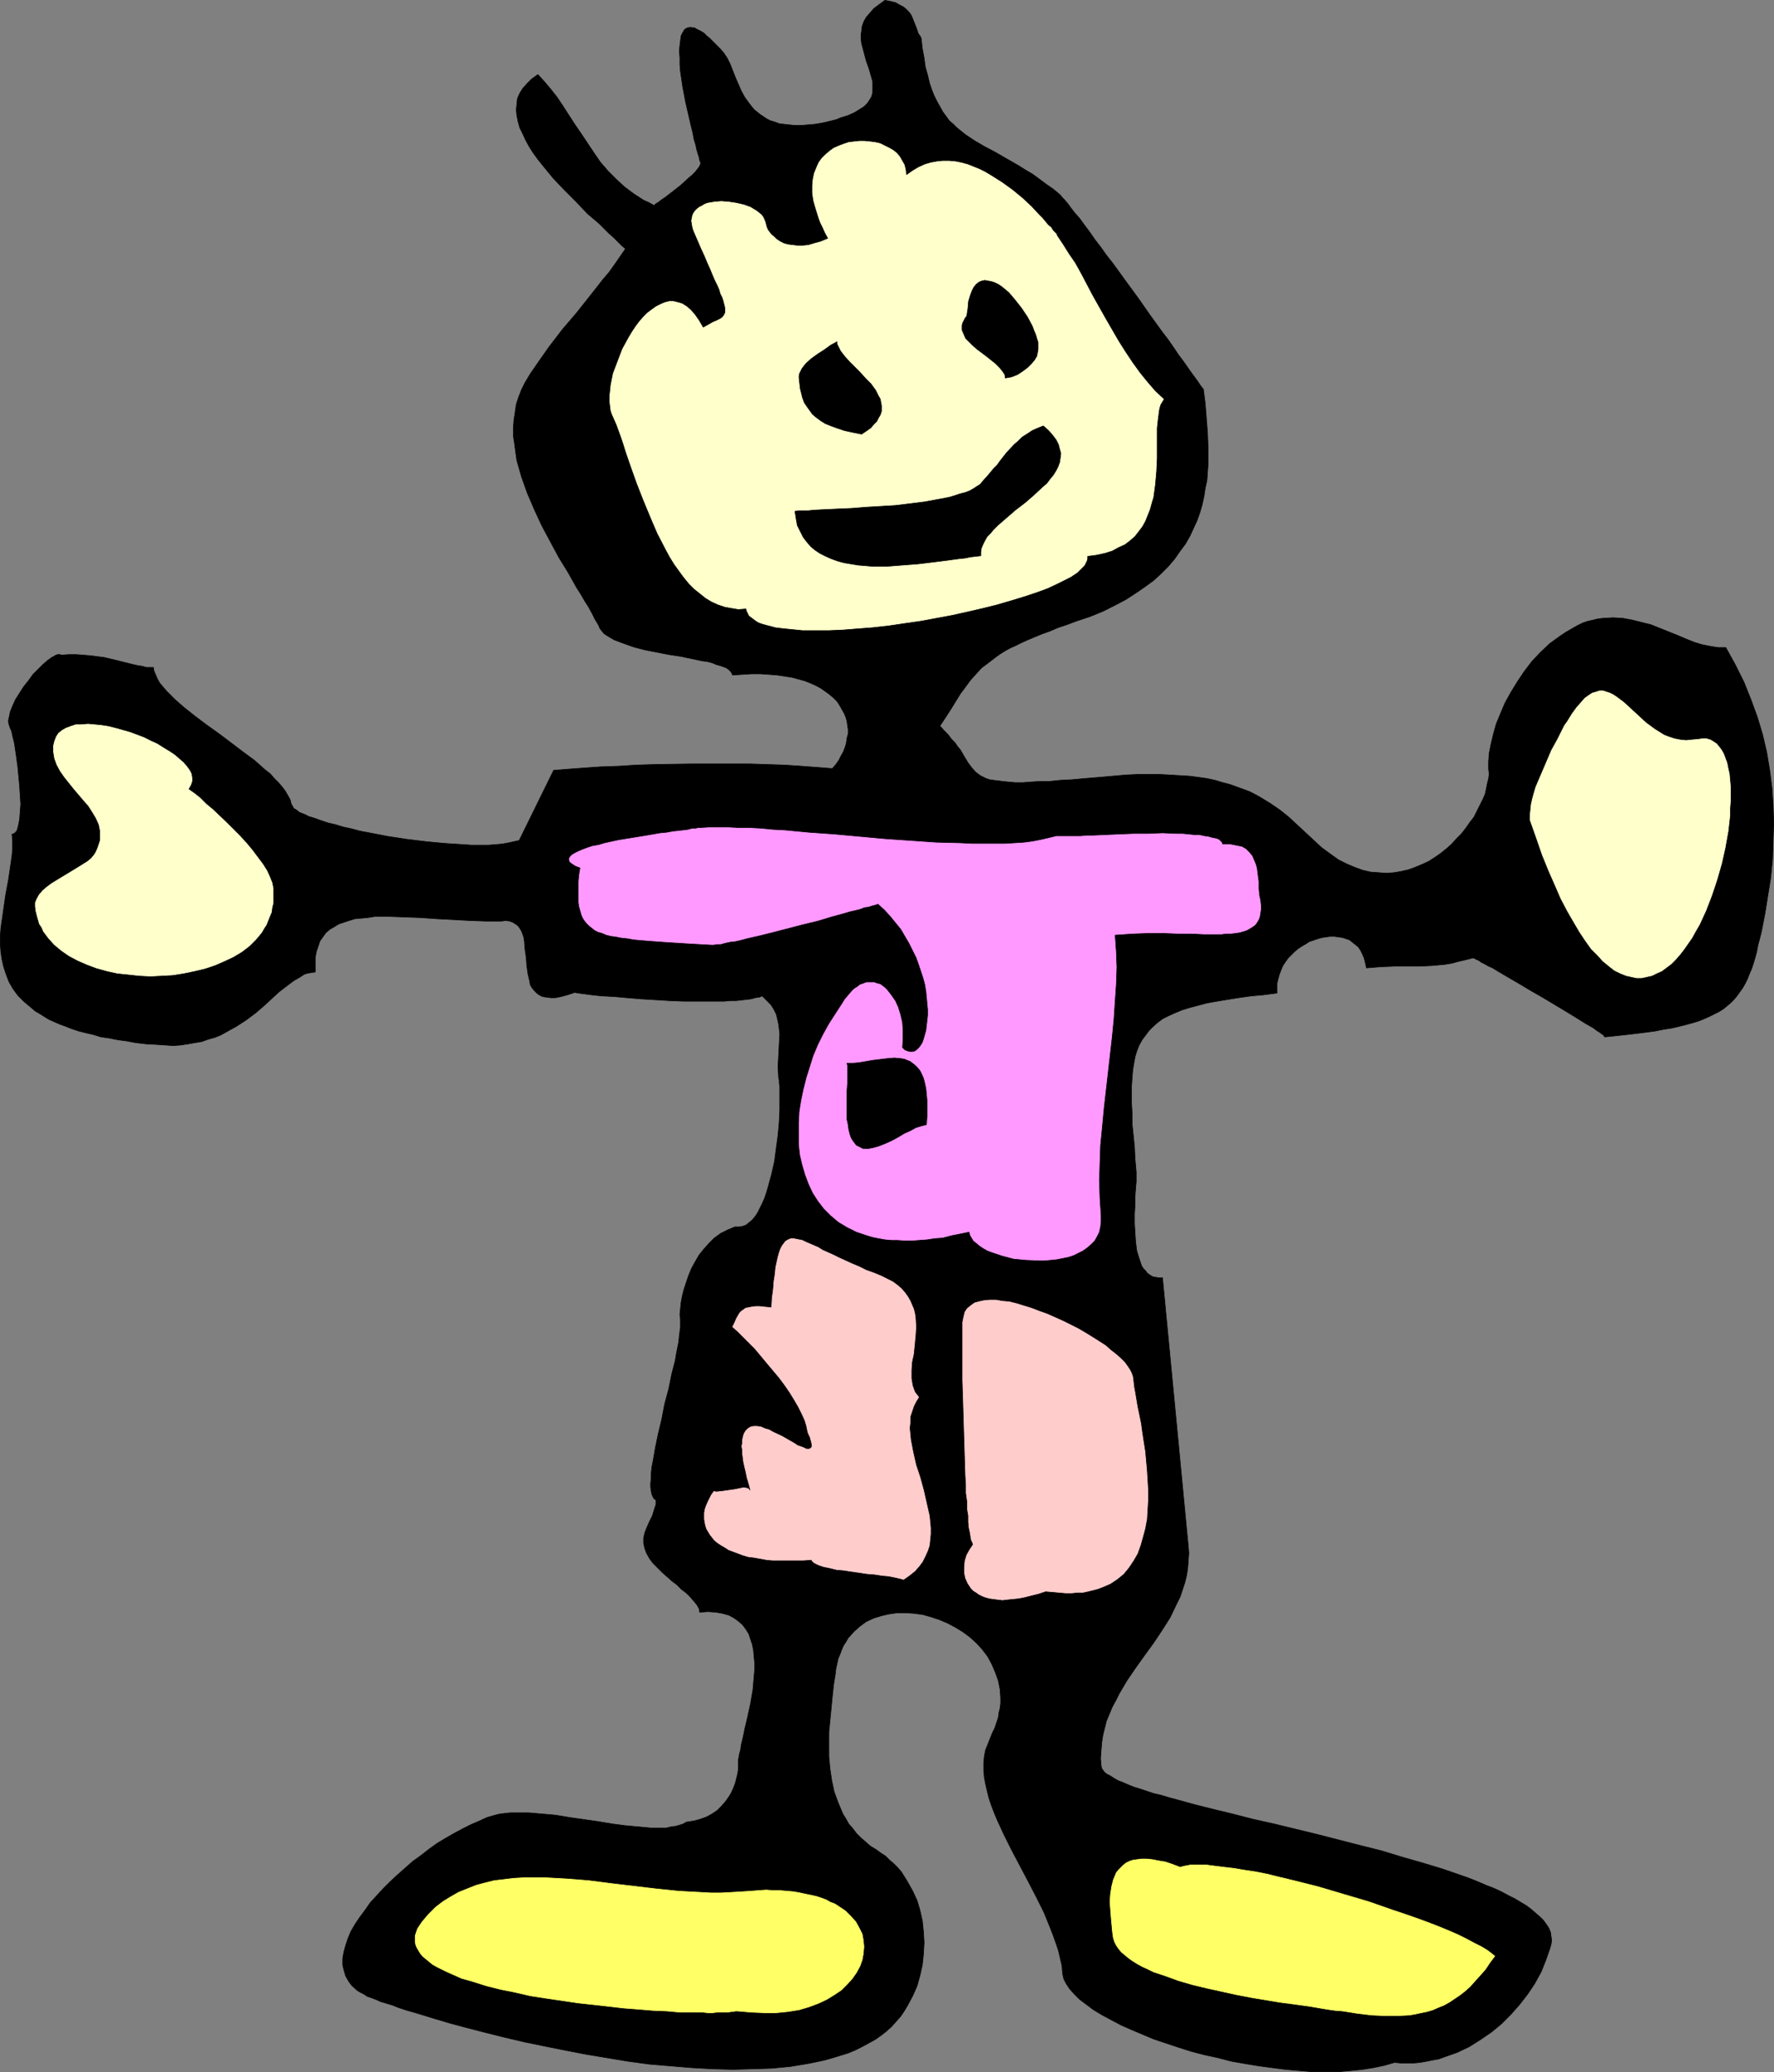
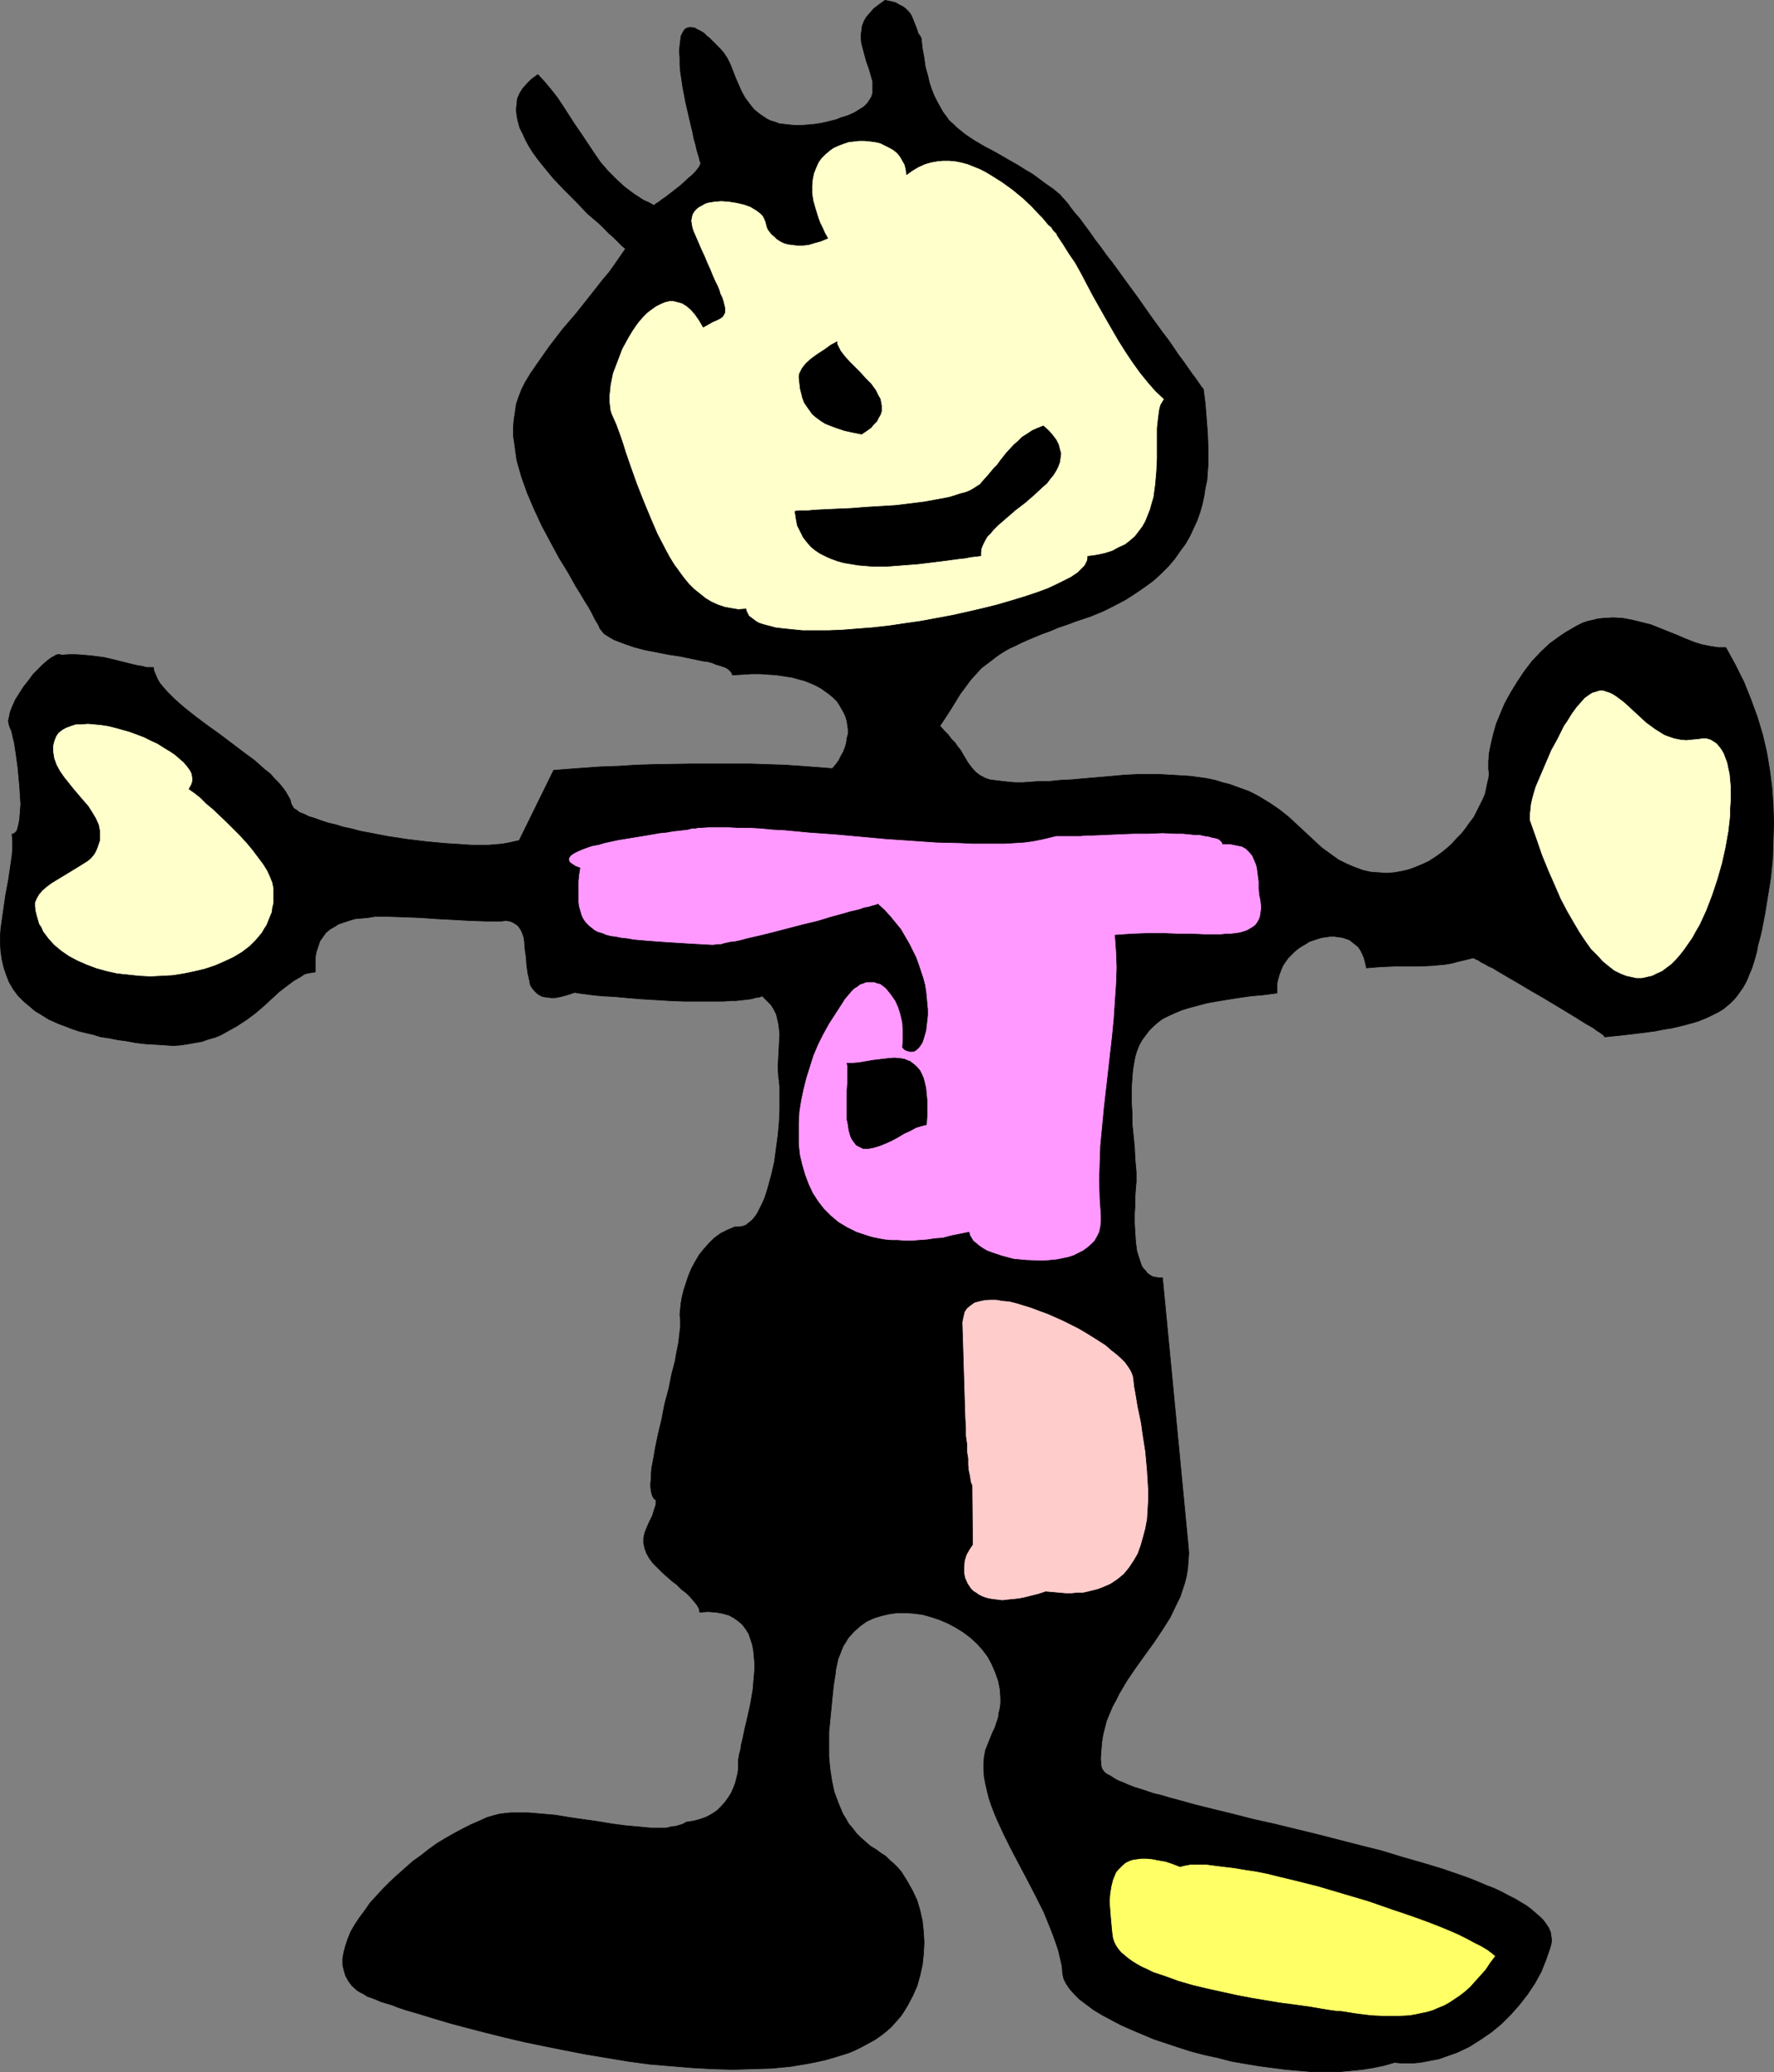
<svg xmlns="http://www.w3.org/2000/svg" xmlns:ns1="http://sodipodi.sourceforge.net/DTD/sodipodi-0.dtd" xmlns:ns2="http://www.inkscape.org/namespaces/inkscape" version="1.0" width="129.809mm" height="151.521mm" id="svg13" ns1:docname="Happy.wmf">
  <rect width="100%" height="100%" fill="#808080" stroke="none" />
  <ns1:namedview id="namedview13" pagecolor="#ffffff" bordercolor="#000000" borderopacity="0.25" ns2:showpageshadow="2" ns2:pageopacity="0.0" ns2:pagecheckerboard="0" ns2:deskcolor="#d1d1d1" ns2:document-units="mm" />
  <defs id="defs1">
    <pattern id="WMFhbasepattern" patternUnits="userSpaceOnUse" width="6" height="6" x="0" y="0" />
  </defs>
  <path style="fill:#000000;fill-opacity:1;fill-rule:evenodd;stroke:#000000;stroke-width:0.162px;stroke-linecap:round;stroke-linejoin:round;stroke-miterlimit:4;stroke-dasharray:none;stroke-opacity:1" d="m 204.181,487.114 v -0.646 l 0.162,-0.808 0.162,-0.97 0.323,-1.131 0.162,-1.293 0.323,-1.293 0.323,-1.454 0.323,-1.616 0.808,-3.393 0.808,-3.717 0.646,-3.717 0.323,-3.717 0.162,-1.939 v -1.777 l -0.162,-1.777 -0.162,-1.778 -0.323,-1.616 -0.485,-1.454 -0.485,-1.454 -0.808,-1.293 -0.97,-1.293 -1.131,-0.97 -1.131,-0.808 -1.454,-0.808 -1.778,-0.485 -1.778,-0.323 -2.262,-0.162 -2.262,0.162 -0.162,-0.97 -0.646,-1.131 -0.808,-0.97 -0.97,-1.131 -1.131,-1.131 -1.293,-0.97 -1.293,-1.293 -1.293,-0.97 -2.747,-2.424 -1.293,-1.293 -1.293,-1.293 -0.97,-1.293 -0.808,-1.454 -0.485,-1.293 -0.323,-1.454 v -0.808 -0.646 l 0.323,-1.454 0.646,-1.616 0.646,-1.454 0.808,-1.616 0.485,-1.616 0.485,-1.454 v -0.646 -0.646 l -0.485,-0.323 -0.323,-0.485 -0.323,-0.808 -0.162,-0.808 -0.162,-1.131 v -1.131 l 0.162,-1.293 v -1.454 l 0.162,-1.616 0.323,-1.616 0.323,-1.778 0.323,-1.939 0.808,-3.878 0.97,-4.04 0.808,-4.201 1.131,-4.201 0.808,-4.04 0.97,-3.717 0.323,-1.939 0.323,-1.616 0.323,-1.616 0.162,-1.616 0.162,-1.293 0.162,-1.293 v -1.131 -0.97 l -0.162,-1.293 0.162,-1.616 0.162,-1.616 0.323,-1.777 0.485,-1.939 0.646,-1.939 0.646,-1.939 0.808,-1.939 0.97,-1.778 1.131,-1.939 1.293,-1.616 1.454,-1.616 1.454,-1.454 1.778,-1.293 1.939,-0.97 1.939,-0.808 h 1.131 l 0.97,-0.162 0.97,-0.323 0.808,-0.646 0.97,-0.808 0.808,-0.97 0.646,-0.97 0.646,-1.293 0.646,-1.293 0.646,-1.454 0.485,-1.454 0.485,-1.616 0.97,-3.555 0.808,-3.555 0.485,-3.717 0.485,-3.555 0.323,-3.555 0.162,-3.393 v -1.454 -1.454 -1.293 -1.293 -1.131 l -0.162,-0.808 v -0.808 l -0.162,-0.646 -0.162,-3.07 0.162,-3.07 0.162,-3.07 0.162,-2.909 -0.162,-1.454 -0.162,-1.293 -0.323,-1.454 -0.323,-1.293 -0.646,-1.293 -0.808,-1.293 -1.131,-1.131 -1.293,-1.293 -0.808,0.323 -1.131,0.162 -1.131,0.323 -1.293,0.162 -1.454,0.162 -1.454,0.162 h -1.616 l -1.616,0.162 h -3.555 -3.717 -3.878 l -4.04,-0.162 -7.918,-0.485 -3.878,-0.323 -3.555,-0.323 -3.232,-0.162 -1.616,-0.162 -1.454,-0.162 -1.131,-0.162 -1.293,-0.162 -1.131,-0.162 -0.97,-0.162 -1.939,0.646 -1.778,0.485 -1.616,0.323 h -1.293 l -1.293,-0.162 -0.97,-0.162 -0.97,-0.485 -0.646,-0.485 -0.646,-0.646 -0.646,-0.808 -0.485,-0.808 -0.162,-0.97 -0.485,-2.101 -0.323,-2.262 -0.162,-2.262 -0.323,-2.262 -0.162,-2.101 -0.162,-1.131 -0.323,-0.97 -0.323,-0.808 -0.485,-0.808 -0.485,-0.646 -0.646,-0.485 -0.808,-0.485 -0.808,-0.323 -1.131,-0.162 -1.131,0.162 h -4.363 l -4.525,-0.162 -9.05,-0.485 -4.525,-0.323 -4.363,-0.162 -4.363,-0.162 h -3.878 l -1.939,0.323 -1.778,0.162 -1.778,0.162 -1.616,0.485 -1.454,0.485 -1.454,0.485 -1.293,0.808 -1.131,0.646 -1.131,0.97 -0.808,1.131 -0.808,1.131 -0.485,1.454 -0.485,1.454 -0.323,1.616 v 1.939 2.101 l -0.97,0.162 -1.131,0.162 -0.97,0.323 -0.97,0.646 -1.939,1.131 -1.939,1.454 -2.101,1.616 -2.101,1.939 -2.101,1.939 -2.262,1.939 -2.586,1.939 -2.747,1.777 -2.909,1.616 -1.454,0.808 -1.616,0.646 -1.778,0.485 -1.778,0.646 -1.939,0.323 -1.778,0.323 -2.101,0.323 -2.101,0.162 -2.262,-0.162 -2.424,-0.162 -2.909,-0.162 -2.747,-0.323 -2.586,-0.485 -2.424,-0.323 -2.424,-0.485 -2.262,-0.323 -2.101,-0.646 -2.101,-0.485 -1.939,-0.485 -1.939,-0.646 -1.616,-0.646 -1.778,-0.646 -1.454,-0.646 -1.454,-0.646 -1.293,-0.808 -1.293,-0.808 -1.131,-0.646 -1.131,-0.97 -1.939,-1.616 -1.778,-1.778 L 3.636,273.33 2.505,271.391 1.697,269.29 1.05,267.351 0.566,265.251 0.242,263.15 0.081,260.888 v -2.262 l 0.162,-2.101 0.646,-4.525 0.646,-4.525 0.808,-4.363 0.646,-4.363 0.323,-2.262 0.162,-1.939 v -2.101 l -0.162,-1.939 h 0.323 l 0.485,-0.323 0.323,-0.323 0.323,-0.485 0.162,-0.646 0.162,-0.646 0.162,-0.808 0.162,-0.808 0.162,-2.101 0.162,-2.101 L 5.575,219.844 5.414,217.258 4.929,212.087 4.606,209.664 4.282,207.401 3.959,205.301 3.474,203.362 3.313,202.554 3.151,201.907 2.828,201.261 2.666,200.776 2.505,200.291 2.343,199.645 v -0.646 l 0.162,-0.646 0.323,-1.616 0.646,-1.616 0.808,-1.778 1.131,-1.777 1.131,-1.778 1.293,-1.616 1.293,-1.778 1.454,-1.454 1.293,-1.293 1.293,-1.131 1.131,-0.808 0.646,-0.323 0.485,-0.323 0.485,-0.162 h 0.323 0.485 l 0.162,0.162 2.101,-0.162 h 2.101 l 2.101,0.162 1.939,0.162 3.717,0.485 3.394,0.808 3.232,0.808 1.293,0.323 1.454,0.323 1.131,0.162 1.131,0.323 h 1.131 0.808 l 0.162,0.97 0.485,1.131 0.485,1.131 0.646,1.131 0.97,1.131 0.97,1.131 1.131,1.131 1.131,1.131 2.586,2.262 3.07,2.424 3.232,2.424 3.394,2.424 6.626,5.009 3.07,2.262 2.909,2.585 1.454,1.131 1.131,1.293 1.131,1.131 0.97,1.131 0.97,1.293 0.646,1.131 0.646,1.131 0.323,1.293 0.323,0.485 0.323,0.646 0.808,0.485 0.808,0.646 1.293,0.485 1.293,0.646 1.616,0.485 1.778,0.646 1.939,0.646 2.101,0.485 2.101,0.646 2.262,0.485 2.424,0.646 2.586,0.485 5.01,0.97 5.333,0.808 5.333,0.646 5.171,0.485 2.586,0.162 2.424,0.162 2.424,0.162 h 2.262 2.262 l 2.101,-0.162 1.778,-0.162 1.778,-0.323 1.454,-0.323 1.454,-0.323 9.534,-19.391 4.04,-0.323 4.363,-0.323 4.525,-0.323 4.848,-0.162 5.01,-0.323 5.171,-0.162 10.504,-0.162 h 10.504 5.171 l 5.01,0.162 4.848,0.162 4.686,0.323 4.363,0.323 4.04,0.323 0.97,-1.131 0.808,-1.131 0.646,-1.293 0.646,-1.131 0.485,-1.293 0.323,-1.131 0.162,-1.293 0.323,-1.131 v -1.293 l -0.162,-1.131 -0.162,-1.131 -0.323,-1.131 -0.485,-1.131 -0.646,-1.131 -0.646,-1.131 -0.646,-0.97 -0.97,-0.97 -1.131,-0.97 -1.131,-0.808 -1.131,-0.808 -1.454,-0.808 -1.454,-0.646 -1.616,-0.646 -1.778,-0.485 -1.778,-0.485 -2.101,-0.323 -2.101,-0.323 -2.262,-0.162 -2.262,-0.162 h -2.424 l -2.586,0.162 -2.747,0.162 -0.162,-0.485 -0.323,-0.485 -0.485,-0.485 -0.646,-0.485 -0.808,-0.323 -0.97,-0.323 -1.131,-0.323 -1.131,-0.485 -1.293,-0.323 -1.293,-0.162 -3.07,-0.646 -3.07,-0.646 -3.232,-0.485 -6.626,-1.293 -3.07,-0.808 -2.747,-0.97 -1.293,-0.485 -1.293,-0.485 -1.131,-0.646 -0.808,-0.485 -0.97,-0.646 -0.646,-0.808 -0.485,-0.646 -0.323,-0.808 -0.97,-1.616 -0.808,-1.616 -0.97,-1.778 -1.131,-1.777 -1.131,-1.939 -1.131,-1.777 -2.262,-4.04 -2.586,-4.201 -2.262,-4.201 -2.424,-4.525 -2.101,-4.525 -1.939,-4.525 -1.616,-4.525 -0.646,-2.262 -0.646,-2.262 -0.323,-2.262 -0.323,-2.424 -0.323,-2.101 v -2.262 l 0.162,-2.101 0.323,-2.101 0.323,-2.262 0.646,-1.939 0.808,-2.101 0.97,-1.939 1.454,-2.424 1.778,-2.585 3.394,-4.848 3.717,-4.848 3.878,-4.525 3.717,-4.686 1.778,-2.262 1.778,-2.262 1.778,-2.101 1.616,-2.262 1.454,-2.101 1.454,-2.101 -0.97,-0.808 -1.131,-1.131 -1.131,-1.131 -1.293,-1.131 -1.293,-1.293 -1.454,-1.454 -3.232,-2.747 -3.07,-3.232 -3.232,-3.232 -3.232,-3.393 -2.909,-3.555 -1.293,-1.616 -1.293,-1.777 -1.131,-1.777 -0.97,-1.777 -0.808,-1.777 -0.808,-1.616 -0.485,-1.777 -0.323,-1.616 -0.162,-1.616 0.162,-1.454 0.162,-1.616 0.646,-1.454 0.808,-1.293 1.131,-1.293 1.293,-1.293 1.778,-1.293 1.778,1.939 1.778,2.101 1.778,2.262 1.616,2.424 3.232,5.009 1.778,2.585 3.555,5.332 1.778,2.585 2.101,2.424 2.262,2.262 2.262,2.101 2.586,1.939 2.747,1.777 1.454,0.646 1.454,0.808 0.485,-0.485 0.808,-0.485 0.808,-0.646 0.97,-0.646 2.101,-1.616 2.262,-1.777 2.101,-1.939 0.97,-0.808 0.808,-0.808 0.646,-0.808 0.485,-0.646 0.323,-0.646 0.162,-0.485 -0.162,-0.162 -0.162,-0.485 -0.162,-0.808 -0.323,-0.97 -0.323,-1.131 -0.323,-1.454 -0.485,-1.616 -0.323,-1.777 -0.485,-1.939 -0.485,-2.101 -0.97,-4.201 -0.808,-4.201 -0.646,-4.363 -0.162,-1.939 V 15.917 l -0.162,-1.777 0.162,-1.616 0.162,-1.293 0.162,-1.293 0.485,-0.97 0.485,-0.808 0.808,-0.485 h 0.323 l 0.485,-0.162 0.485,0.162 h 0.646 l 0.485,0.323 0.646,0.323 0.646,0.323 0.808,0.485 0.808,0.808 0.808,0.646 0.808,0.808 0.97,0.97 1.131,1.131 0.97,1.131 0.97,1.454 0.808,1.616 1.454,3.717 1.616,3.717 0.97,1.777 1.293,1.777 1.293,1.616 1.616,1.293 0.97,0.646 0.97,0.646 0.97,0.485 1.131,0.323 1.293,0.485 1.293,0.162 1.454,0.162 1.616,0.162 h 1.778 l 1.778,-0.162 1.939,-0.162 1.939,-0.323 1.454,-0.323 1.293,-0.323 1.293,-0.323 1.131,-0.485 2.101,-0.646 1.778,-0.808 1.293,-0.808 1.293,-0.808 0.97,-0.97 0.646,-0.97 0.485,-0.808 0.323,-1.131 V 24.643 23.511 22.542 l -0.323,-1.131 -0.646,-2.262 -0.808,-2.262 -0.646,-2.424 -0.646,-2.424 -0.162,-1.293 V 9.615 l 0.162,-1.131 0.162,-1.293 0.485,-1.293 0.646,-1.131 0.97,-1.131 1.131,-1.293 1.293,-0.97 1.778,-1.293 1.616,0.323 1.293,0.323 1.131,0.646 0.97,0.485 0.808,0.646 0.646,0.646 0.646,0.808 0.323,0.646 0.646,1.616 0.646,1.616 0.485,1.454 0.485,0.646 0.323,0.646 0.323,2.909 0.485,2.585 0.323,2.424 0.646,2.262 0.485,2.101 0.646,1.939 0.646,1.616 0.808,1.616 0.808,1.454 0.808,1.454 0.97,1.293 0.808,1.131 1.131,0.97 0.97,0.97 2.424,1.939 2.424,1.616 2.747,1.616 3.07,1.616 3.07,1.777 3.394,1.939 1.778,1.131 1.939,1.131 1.778,1.293 1.939,1.454 2.101,1.454 1.939,1.616 0.485,0.646 0.646,0.646 0.97,1.131 0.808,1.131 1.131,1.454 1.293,1.454 1.293,1.777 1.454,1.939 1.454,2.101 1.616,2.101 1.616,2.262 1.778,2.262 3.394,4.686 3.555,4.848 3.394,4.848 3.394,4.686 1.616,2.101 1.454,2.101 1.293,1.939 1.454,1.939 1.131,1.616 1.131,1.616 0.97,1.293 0.808,1.131 0.646,0.97 0.485,0.646 0.323,0.323 v 0.162 0 l 0.485,3.717 0.323,4.04 0.323,4.201 0.162,4.201 v 4.363 l -0.323,4.525 -0.485,2.262 -0.323,2.101 -0.485,2.262 -0.646,2.262 -0.808,2.262 -0.97,2.101 -0.97,2.101 -1.293,2.262 -1.454,1.939 -1.454,2.101 -1.778,2.101 -1.939,1.939 -2.101,1.939 -2.424,1.777 -2.586,1.777 -2.747,1.778 -3.07,1.616 -3.232,1.616 -3.555,1.454 -3.878,1.293 -2.586,0.97 -2.424,0.808 -2.262,0.97 -2.262,0.808 -1.939,0.808 -1.939,0.808 -1.778,0.808 -1.616,0.808 -1.454,0.646 -1.454,0.808 -1.293,0.808 -1.131,0.808 -2.101,1.616 -1.939,1.454 -1.616,1.777 -1.454,1.616 -1.293,1.777 -1.454,1.939 -1.293,2.101 -1.293,2.101 -1.454,2.262 -1.616,2.424 1.131,1.293 1.131,1.131 0.97,1.293 0.97,0.97 0.646,0.97 0.808,0.97 1.131,1.939 0.97,1.616 0.97,1.293 1.131,1.293 0.646,0.485 0.646,0.485 0.646,0.323 0.97,0.485 0.97,0.323 1.131,0.162 1.293,0.162 1.293,0.162 1.616,0.162 1.778,0.162 h 2.101 l 2.101,-0.162 2.424,-0.162 h 2.747 l 3.07,-0.323 3.232,-0.162 3.555,-0.323 3.878,-0.323 3.717,-0.323 3.555,-0.323 3.394,-0.162 h 3.232 3.07 l 2.909,0.162 2.747,0.162 2.586,0.162 2.424,0.323 2.262,0.323 2.262,0.485 2.101,0.646 1.939,0.485 1.778,0.646 1.778,0.646 1.778,0.646 1.616,0.808 1.454,0.808 2.909,1.777 2.586,1.778 2.424,1.939 4.525,4.201 4.525,4.201 2.424,1.777 2.262,1.616 2.262,1.131 2.262,0.97 2.262,0.808 2.101,0.485 2.262,0.162 2.101,0.162 2.101,-0.162 1.939,-0.323 2.101,-0.485 1.778,-0.646 1.939,-0.808 1.778,-0.808 1.778,-1.131 1.616,-1.131 1.616,-1.293 1.454,-1.293 1.293,-1.454 1.454,-1.454 1.131,-1.454 1.131,-1.616 1.131,-1.454 0.808,-1.616 0.808,-1.616 0.808,-1.616 0.646,-1.454 0.323,-1.454 0.323,-1.616 0.323,-1.293 0.162,-1.293 -0.162,-1.293 v -0.97 -1.131 l 0.162,-2.262 0.485,-2.424 0.646,-2.747 0.808,-2.909 1.131,-2.747 1.293,-3.07 1.616,-2.909 1.778,-2.909 1.939,-2.909 2.101,-2.747 2.424,-2.585 2.586,-2.424 2.909,-2.101 1.454,-0.97 3.07,-1.777 1.616,-0.808 1.454,-0.485 1.454,-0.323 1.293,-0.323 1.454,-0.162 2.747,-0.162 2.747,0.162 2.586,0.485 2.586,0.646 2.586,0.646 2.424,0.97 4.848,1.939 2.262,0.97 2.424,0.97 2.101,0.646 2.424,0.485 2.101,0.323 h 2.101 l 2.586,4.686 2.424,4.848 1.939,4.848 1.778,4.848 1.454,4.848 1.131,4.848 0.808,4.848 0.646,5.009 0.323,4.848 0.162,4.848 -0.162,5.009 -0.162,5.009 -0.485,5.009 -0.808,5.009 -0.808,5.009 -0.97,5.009 -0.485,1.939 -0.485,1.778 -0.323,1.777 -0.485,1.778 -0.485,1.616 -0.485,1.454 -0.646,1.454 -0.485,1.293 -0.646,1.293 -0.646,1.131 -1.616,2.262 -0.808,0.97 -0.97,0.97 -0.97,0.808 -0.97,0.808 -1.293,0.808 -1.293,0.646 -1.293,0.646 -1.454,0.646 -1.616,0.646 -1.616,0.485 -1.778,0.485 -1.939,0.485 -2.101,0.485 -2.101,0.323 -2.424,0.485 -2.424,0.323 -2.586,0.323 -2.747,0.323 -2.909,0.323 -3.232,0.323 -0.162,-0.162 -0.162,-0.323 -0.485,-0.323 -0.646,-0.485 -0.808,-0.485 -0.808,-0.646 -1.131,-0.646 -1.131,-0.646 -1.293,-0.808 -1.293,-0.808 -2.909,-1.778 -3.232,-1.939 -3.232,-1.939 -3.394,-1.939 -3.232,-1.939 -3.07,-1.777 -2.747,-1.616 -1.293,-0.808 -1.131,-0.485 -1.131,-0.646 -0.97,-0.485 -0.646,-0.485 -0.808,-0.323 -0.485,-0.323 h -0.323 l -1.939,0.485 -2.101,0.485 -1.778,0.485 -1.939,0.323 -3.555,0.323 -3.394,0.162 h -3.394 -3.555 l -3.717,0.162 -2.101,0.162 -1.939,0.162 -0.323,-1.454 -0.323,-1.293 -0.485,-1.131 -0.485,-0.97 -0.646,-0.97 -0.808,-0.646 -0.808,-0.646 -0.808,-0.646 -0.97,-0.323 -0.97,-0.323 -1.131,-0.162 -1.131,-0.162 h -1.131 l -1.131,0.162 -1.131,0.162 -1.131,0.323 -2.424,0.808 -0.97,0.646 -1.131,0.646 -0.97,0.646 -0.97,0.808 -0.97,0.97 -0.808,0.808 -0.808,1.131 -0.646,0.97 -0.485,1.131 -0.485,1.293 -0.323,1.131 -0.323,1.293 v 1.454 1.293 l -3.717,0.485 -3.555,0.323 -3.394,0.485 -3.07,0.485 -2.909,0.485 -2.747,0.485 -2.424,0.646 -2.424,0.646 -2.101,0.646 -1.939,0.808 -1.778,0.808 -1.616,0.808 -1.293,0.97 -1.293,1.131 -1.131,1.131 -0.97,1.293 -0.97,1.293 -0.808,1.454 -0.646,1.616 -0.485,1.616 -0.323,1.777 -0.323,1.939 -0.162,2.101 -0.162,2.262 v 2.424 2.424 l 0.162,2.747 v 2.909 l 0.323,3.07 0.323,3.232 0.162,3.393 0.323,3.555 v 1.939 0.808 l -0.162,1.777 -0.162,2.262 v 2.262 l -0.162,2.585 v 2.585 l 0.162,2.585 0.162,2.585 0.323,2.424 0.646,2.101 0.323,0.97 0.323,0.97 0.485,0.808 0.646,0.646 0.485,0.646 0.646,0.485 0.808,0.485 0.808,0.162 0.97,0.162 h 0.97 l 7.11,74.008 0.162,2.101 -0.162,2.262 -0.162,2.101 -0.323,1.939 -0.485,1.939 -0.646,1.939 -0.646,1.939 -0.97,1.939 -1.778,3.717 -2.262,3.555 -2.262,3.393 -2.586,3.555 -2.424,3.393 -2.424,3.555 -2.101,3.555 -0.97,1.939 -0.97,1.777 -0.808,1.939 -0.808,1.939 -0.485,1.939 -0.485,1.939 -0.323,2.101 -0.162,2.101 -0.162,2.262 0.162,2.101 0.162,0.646 0.323,0.485 0.485,0.646 0.646,0.485 0.97,0.485 0.97,0.646 1.131,0.646 1.293,0.485 1.454,0.646 1.616,0.646 1.616,0.485 1.939,0.646 1.939,0.646 2.101,0.485 2.101,0.646 2.424,0.646 4.686,1.293 5.171,1.293 5.333,1.293 5.656,1.454 5.818,1.293 5.979,1.454 5.979,1.454 11.958,3.07 5.818,1.454 5.818,1.778 5.656,1.616 5.333,1.616 5.171,1.777 2.262,0.808 2.424,0.97 2.262,0.97 2.101,0.808 2.101,0.97 1.778,0.97 1.939,0.97 1.616,0.97 1.616,0.97 1.293,0.97 1.293,1.131 1.131,0.97 0.97,0.97 0.808,1.131 0.646,0.97 0.485,1.131 0.162,1.131 0.162,1.131 -0.162,1.131 -0.323,1.131 -1.131,3.232 -1.293,3.232 -1.778,3.232 -1.939,2.909 -2.262,2.909 -2.424,2.747 -2.586,2.585 -2.747,2.262 -3.07,2.101 -3.07,1.939 -3.394,1.616 -3.232,1.131 -1.778,0.646 -1.778,0.323 -1.616,0.323 -1.778,0.323 -1.778,0.162 h -1.778 -1.778 l -1.778,-0.162 -2.747,0.808 -3.07,0.646 -3.07,0.485 -3.232,0.323 -3.394,0.323 h -3.555 -3.555 l -3.717,-0.323 -3.717,-0.323 -3.717,-0.485 -3.717,-0.485 -3.878,-0.646 -3.717,-0.646 -3.717,-0.97 -3.717,-0.808 -3.717,-0.97 -3.555,-1.131 -3.394,-1.131 -3.394,-1.131 -3.07,-1.293 -3.07,-1.293 -2.909,-1.293 -2.747,-1.454 -2.424,-1.293 -2.424,-1.454 -1.939,-1.454 -1.939,-1.454 -1.454,-1.454 -1.293,-1.454 -0.97,-1.454 -0.646,-1.293 -0.323,-1.454 -0.162,-2.101 -0.485,-2.101 -0.485,-2.101 -0.646,-1.939 -0.808,-2.262 -0.808,-2.101 -1.778,-4.363 -2.101,-4.201 -2.262,-4.363 -4.525,-8.564 -2.101,-4.201 -1.939,-4.201 -0.808,-1.939 -0.808,-2.101 -0.646,-1.939 -0.485,-1.939 -0.485,-2.101 -0.323,-1.778 -0.162,-1.939 v -1.939 l 0.162,-1.777 0.323,-1.778 0.646,-1.616 0.646,-1.616 0.646,-1.616 0.646,-1.293 0.485,-1.454 0.485,-1.454 0.162,-1.293 0.323,-1.293 0.162,-1.293 v -1.454 l -0.162,-2.424 -0.485,-2.424 -0.808,-2.262 -0.97,-2.262 -1.131,-2.101 -1.454,-1.939 -1.616,-1.777 -1.778,-1.616 -1.939,-1.454 -2.101,-1.293 -2.101,-1.131 -2.262,-0.97 -2.424,-0.808 -2.262,-0.646 -2.424,-0.323 -2.262,-0.162 h -2.424 l -2.262,0.323 -2.101,0.485 -2.101,0.646 -2.101,0.97 -1.778,1.293 -1.616,1.454 -1.616,1.777 -0.646,1.131 -0.646,0.97 -0.485,1.131 -0.485,1.293 -0.485,1.131 -0.323,1.454 -0.323,1.454 -0.162,1.454 -0.485,3.07 -0.323,3.07 -0.646,6.625 -0.323,3.232 v 3.393 3.393 l 0.323,3.393 0.485,3.232 0.646,3.07 1.131,3.07 1.293,3.07 0.808,1.293 0.808,1.454 1.131,1.293 0.97,1.293 1.293,1.293 1.293,1.131 1.293,1.131 1.616,0.97 1.293,0.97 1.293,0.808 1.131,1.131 1.131,0.97 1.131,1.131 0.97,1.131 1.616,2.585 1.454,2.585 1.293,2.747 0.808,2.747 0.646,2.909 0.323,3.07 0.162,2.909 -0.162,3.07 -0.323,3.07 -0.646,2.909 -0.808,2.909 -1.131,2.585 -1.454,2.747 -0.97,1.616 -0.97,1.454 -1.293,1.454 -1.293,1.454 -1.454,1.293 -1.454,1.131 -1.616,1.131 -1.778,0.97 -1.778,0.97 -1.939,0.97 -1.939,0.808 -2.101,0.646 -2.101,0.646 -2.262,0.646 -2.262,0.485 -2.424,0.485 -4.848,0.808 -5.171,0.485 -5.333,0.162 -5.333,0.162 -5.656,-0.162 -5.818,-0.323 -5.818,-0.485 -5.818,-0.485 -5.979,-0.808 -5.818,-0.97 -5.818,-0.97 -5.818,-1.131 -5.656,-1.131 -5.494,-1.131 -5.494,-1.293 -5.171,-1.293 -5.01,-1.293 -4.848,-1.293 -4.363,-1.293 -4.202,-1.293 -3.878,-1.131 -1.939,-0.646 -1.616,-0.646 -1.616,-0.485 -1.616,-0.485 -1.454,-0.646 -1.293,-0.485 -0.97,-0.323 -0.97,-0.646 -0.97,-0.485 -0.808,-0.485 -1.454,-1.293 -0.97,-1.293 -0.808,-1.454 -0.485,-1.616 -0.323,-1.454 v -1.778 l 0.323,-1.777 0.485,-1.778 0.646,-1.939 0.808,-1.939 1.131,-1.939 1.293,-1.939 1.454,-1.939 1.454,-2.101 1.778,-1.939 1.778,-1.939 1.939,-1.939 2.101,-1.939 4.202,-3.717 2.262,-1.616 2.262,-1.778 2.262,-1.616 2.424,-1.454 2.262,-1.293 2.424,-1.293 2.262,-1.131 2.262,-0.97 2.101,-0.97 2.262,-0.646 1.293,-0.323 1.454,-0.162 1.454,-0.162 h 1.778 3.232 l 3.717,0.323 3.717,0.323 3.878,0.646 7.918,1.131 3.878,0.646 3.717,0.485 3.555,0.323 3.394,0.323 h 3.07 1.293 l 1.293,-0.323 1.293,-0.162 1.131,-0.323 0.97,-0.323 0.808,-0.485 2.101,-0.323 1.778,-0.485 1.778,-0.646 1.454,-0.808 1.454,-0.97 1.131,-1.131 1.131,-1.293 0.808,-1.131 0.808,-1.293 0.646,-1.454 0.485,-1.293 0.323,-1.293 0.323,-1.293 0.162,-1.131 v -0.97 z" id="path1" />
  <path style="fill:#ffffcc;fill-opacity:1;fill-rule:evenodd;stroke:#000000;stroke-width:0.162px;stroke-linecap:round;stroke-linejoin:round;stroke-miterlimit:4;stroke-dasharray:none;stroke-opacity:1" d="m 228.906,65.848 -1.939,0.808 -1.778,0.485 -1.616,0.485 -1.616,0.162 h -1.454 l -1.293,-0.162 -1.293,-0.162 -1.131,-0.323 -0.97,-0.485 -0.97,-0.646 -0.646,-0.646 -0.808,-0.646 -0.485,-0.646 -0.485,-0.646 -0.323,-0.808 -0.162,-0.646 -0.162,-0.646 -0.323,-0.808 -0.323,-0.646 -0.485,-0.646 -0.808,-0.646 -0.646,-0.485 -1.616,-0.97 -1.778,-0.646 -2.101,-0.485 -2.101,-0.323 -2.101,-0.162 -1.939,0.162 -1.939,0.323 -0.808,0.323 -0.808,0.485 -0.646,0.323 -0.646,0.485 -0.485,0.485 -0.485,0.646 -0.323,0.646 -0.162,0.808 -0.162,0.808 0.162,0.97 0.162,0.97 0.323,0.97 1.131,2.585 0.97,2.262 0.97,2.101 0.808,1.939 0.808,1.777 0.646,1.616 0.646,1.454 0.646,1.293 0.485,1.131 0.323,1.131 0.485,0.97 0.323,0.97 0.162,0.646 0.162,0.646 0.162,0.646 v 0.485 0.808 l -0.323,0.646 -0.323,0.485 -0.646,0.485 -0.97,0.485 -1.131,0.485 -1.131,0.646 -1.454,0.808 -1.131,-1.939 -1.131,-1.616 -1.131,-1.293 -1.131,-0.97 -1.293,-0.808 -1.131,-0.323 -1.293,-0.323 h -1.131 l -1.293,0.323 -1.131,0.485 -1.293,0.646 -1.131,0.808 -1.293,0.97 -1.131,1.131 -1.131,1.293 -0.97,1.293 -0.97,1.454 -0.97,1.616 -1.778,3.232 -1.293,3.393 -1.293,3.393 -0.323,1.616 -0.323,1.616 -0.162,1.616 -0.162,1.454 v 1.454 l 0.162,1.293 0.162,1.293 0.323,0.97 0.646,1.454 0.646,1.454 0.646,1.778 0.646,1.777 0.646,1.939 0.646,2.101 1.454,4.201 1.616,4.525 1.778,4.525 1.939,4.686 1.939,4.525 2.262,4.363 1.131,2.101 1.293,2.101 1.293,1.778 1.293,1.777 1.454,1.778 1.454,1.454 1.616,1.293 1.616,1.293 1.616,0.97 1.778,0.808 1.939,0.646 1.778,0.323 1.939,0.323 2.101,-0.162 0.162,0.646 0.323,0.646 0.323,0.646 0.646,0.485 0.646,0.485 0.646,0.485 0.808,0.485 0.97,0.323 1.131,0.323 1.293,0.323 1.131,0.323 1.293,0.162 1.454,0.162 1.616,0.162 3.232,0.323 h 3.394 3.878 l 3.878,-0.162 4.04,-0.323 4.202,-0.323 4.363,-0.485 4.363,-0.646 4.525,-0.646 4.363,-0.808 4.363,-0.808 4.363,-0.97 4.202,-0.97 3.878,-0.97 3.878,-1.131 3.717,-1.131 3.394,-1.131 3.07,-1.131 2.747,-1.293 1.293,-0.646 1.293,-0.646 0.97,-0.485 0.97,-0.646 0.97,-0.646 0.646,-0.646 0.646,-0.646 0.646,-0.646 0.323,-0.646 0.323,-0.646 0.162,-0.646 v -0.646 l 2.424,-0.323 2.262,-0.485 2.101,-0.646 1.778,-0.97 1.778,-0.808 1.454,-1.131 1.293,-1.131 1.131,-1.454 0.97,-1.293 0.808,-1.454 0.646,-1.616 0.646,-1.616 0.485,-1.777 0.485,-1.616 0.485,-3.555 0.323,-3.717 0.162,-3.555 v -3.555 -3.232 -1.454 l 0.162,-1.616 0.162,-1.293 0.162,-1.293 0.162,-1.131 0.323,-1.131 0.485,-0.808 0.485,-0.808 -2.424,-2.262 -2.101,-2.424 -2.101,-2.585 -2.101,-2.909 -1.939,-2.909 -1.939,-3.07 -3.555,-6.14 -3.555,-6.302 -3.232,-6.14 -1.616,-2.909 -1.778,-2.585 -1.616,-2.585 -1.616,-2.424 -0.162,-0.485 -0.485,-0.485 -0.485,-0.485 -0.485,-0.808 -0.808,-0.646 -0.808,-0.97 -0.808,-0.97 -0.97,-0.97 -2.101,-2.262 -2.424,-2.262 -2.747,-2.262 -2.909,-2.101 -3.07,-1.939 -1.616,-0.97 -1.616,-0.808 -1.616,-0.646 -1.616,-0.646 -1.778,-0.485 -1.616,-0.323 -1.778,-0.162 h -1.778 l -1.616,0.162 -1.778,0.323 -1.616,0.485 -1.778,0.808 -1.616,0.97 -1.616,1.131 -0.162,-1.454 -0.323,-1.293 -0.646,-1.131 -0.646,-1.131 -0.808,-0.97 -0.97,-0.808 -1.131,-0.646 -1.293,-0.646 -1.293,-0.646 -1.454,-0.323 -1.293,-0.162 -1.616,-0.162 h -1.454 l -1.454,0.162 -1.454,0.162 -1.454,0.485 -1.293,0.485 -1.454,0.646 -1.131,0.808 -1.131,0.97 -1.131,1.131 -0.808,1.131 -0.646,1.454 -0.646,1.616 -0.323,1.616 -0.162,1.777 v 2.101 l 0.323,2.101 0.646,2.262 0.808,2.585 0.485,1.293 0.646,1.293 0.646,1.454 z" id="path2" />
  <path style="fill:#ffffcc;fill-opacity:1;fill-rule:evenodd;stroke:#000000;stroke-width:0.162px;stroke-linecap:round;stroke-linejoin:round;stroke-miterlimit:4;stroke-dasharray:none;stroke-opacity:1" d="m 422.988,226.631 1.778,5.009 1.616,4.686 1.778,4.363 1.778,4.04 1.616,3.717 1.778,3.393 1.778,3.07 1.616,2.747 1.616,2.424 1.616,2.262 1.778,1.777 1.454,1.616 1.778,1.454 1.454,1.131 1.616,0.808 1.616,0.646 1.454,0.323 1.454,0.323 h 1.454 l 1.454,-0.323 1.454,-0.323 1.293,-0.646 1.454,-0.646 1.293,-0.97 1.293,-0.97 1.293,-1.293 1.131,-1.293 1.131,-1.454 1.131,-1.616 1.131,-1.616 0.97,-1.777 1.131,-1.939 1.778,-3.878 1.616,-4.201 1.454,-4.363 1.293,-4.525 0.97,-4.363 0.808,-4.525 0.485,-4.363 v -1.939 l 0.162,-2.101 v -1.939 -1.939 l -0.162,-1.777 -0.162,-1.778 -0.323,-1.454 -0.323,-1.616 -0.485,-1.293 -0.485,-1.293 -0.646,-1.131 -0.646,-0.808 -0.646,-0.808 -0.97,-0.646 -0.808,-0.485 -1.131,-0.323 h -1.131 l -1.131,0.162 -1.778,0.162 -1.616,0.162 -1.616,-0.162 -1.616,-0.323 -1.454,-0.485 -1.293,-0.485 -1.293,-0.808 -1.293,-0.808 -2.424,-1.777 -2.101,-1.939 -2.101,-1.939 -1.939,-1.778 -1.939,-1.454 -0.97,-0.646 -0.97,-0.485 -0.97,-0.323 -0.97,-0.323 h -0.97 l -0.97,0.323 -1.131,0.323 -0.97,0.646 -1.131,0.808 -1.131,1.293 -1.131,1.293 -1.293,1.777 -1.293,2.101 -0.808,1.131 -0.646,1.293 -0.646,1.293 -0.646,1.293 -1.616,2.909 -1.454,3.393 -1.454,3.393 -1.454,3.393 -0.485,1.616 -0.485,1.777 -0.323,1.454 -0.162,1.616 -0.162,1.293 z" id="path3" />
  <path style="fill:#ff99ff;fill-opacity:1;fill-rule:evenodd;stroke:#000000;stroke-width:0.162px;stroke-linecap:round;stroke-linejoin:round;stroke-miterlimit:4;stroke-dasharray:none;stroke-opacity:1" d="m 242.804,249.9 1.778,1.616 1.616,1.778 1.454,1.777 1.454,1.777 1.131,1.939 1.131,1.939 0.97,1.939 0.97,1.939 0.646,1.778 0.646,1.939 0.646,1.939 0.485,1.777 0.323,1.939 0.162,1.616 0.162,1.778 0.162,1.616 v 1.616 l -0.162,1.454 -0.323,2.747 -0.323,1.131 -0.323,1.131 -0.323,0.97 -0.485,0.808 -0.485,0.646 -0.485,0.485 -0.646,0.485 -0.646,0.162 h -0.646 l -0.646,-0.162 -0.808,-0.323 -0.646,-0.646 0.162,-2.262 v -2.262 l -0.162,-2.424 -0.485,-2.101 -0.646,-2.101 -0.808,-1.777 -1.131,-1.616 -1.131,-1.454 -0.646,-0.646 -0.646,-0.485 -0.646,-0.485 -0.808,-0.162 -0.808,-0.323 h -0.646 -0.808 -0.808 l -0.808,0.323 -0.97,0.323 -0.808,0.646 -0.808,0.485 -0.808,0.808 -0.808,0.97 -0.97,1.131 -0.808,1.293 -1.778,2.747 -1.778,2.747 -1.616,2.909 -1.454,2.909 -1.293,3.07 -0.97,3.07 -0.97,3.07 -0.808,3.232 -0.646,3.07 -0.485,3.07 -0.162,3.07 v 3.07 2.909 l 0.323,2.909 0.646,2.747 0.808,2.747 0.97,2.585 1.131,2.424 1.454,2.262 1.616,2.101 1.939,1.939 2.101,1.777 2.424,1.454 2.586,1.293 1.454,0.485 1.454,0.485 1.616,0.485 1.616,0.323 1.778,0.323 1.778,0.162 h 1.778 l 1.939,0.162 h 1.939 l 1.939,-0.162 2.262,-0.162 2.101,-0.323 2.262,-0.162 2.424,-0.646 2.424,-0.485 2.424,-0.485 0.162,0.808 0.485,0.808 0.485,0.808 0.808,0.646 0.97,0.808 0.97,0.646 1.131,0.646 1.293,0.485 1.454,0.485 1.454,0.485 3.07,0.808 3.394,0.323 3.555,0.162 h 1.616 l 1.778,-0.162 1.616,-0.162 1.616,-0.323 1.616,-0.323 1.454,-0.485 1.293,-0.646 1.293,-0.646 1.131,-0.808 1.131,-0.97 0.97,-0.97 0.646,-1.131 0.646,-1.293 0.323,-1.454 0.162,-1.454 v -1.616 l -0.323,-4.848 -0.162,-4.848 0.162,-4.848 0.162,-4.848 0.485,-5.009 0.485,-5.171 2.262,-19.876 0.485,-5.009 0.323,-4.848 0.323,-4.686 0.162,-4.686 -0.162,-4.363 -0.323,-4.525 4.686,-0.323 4.363,-0.162 h 4.363 l 4.04,0.162 h 3.717 l 3.394,0.162 h 3.394 1.454 l 1.293,-0.162 h 1.293 l 1.293,-0.162 1.131,-0.162 1.131,-0.323 0.97,-0.323 0.808,-0.485 0.808,-0.485 0.646,-0.485 0.485,-0.646 0.485,-0.808 0.323,-0.808 0.162,-0.97 0.162,-1.131 v -1.131 l -0.162,-1.454 -0.323,-1.454 v -0.646 l -0.162,-0.97 v -0.97 -1.131 l -0.323,-2.424 -0.162,-1.293 -0.323,-1.131 -0.485,-1.131 -0.485,-1.131 -0.808,-0.97 -0.97,-0.97 -1.131,-0.646 -1.616,-0.323 -1.616,-0.323 h -0.97 -1.131 l -0.162,-0.485 -0.323,-0.323 -0.485,-0.485 -0.808,-0.323 -0.97,-0.162 -1.131,-0.323 -1.131,-0.162 -1.454,-0.323 h -1.454 l -1.454,-0.162 -1.778,-0.162 h -1.778 l -3.717,-0.162 -3.878,0.162 h -4.04 l -4.04,0.162 -3.717,0.162 -3.555,0.162 h -1.778 l -1.616,0.162 h -1.454 -1.293 -1.293 -1.131 -0.97 -0.646 l -1.939,0.485 -2.101,0.485 -2.424,0.485 -2.424,0.323 -2.586,0.162 -2.747,0.162 h -3.07 -5.979 l -3.232,-0.162 -6.626,-0.162 -6.949,-0.485 -7.11,-0.485 -14.221,-1.293 -6.949,-0.485 -6.787,-0.646 -3.232,-0.162 -3.232,-0.323 -3.07,-0.162 h -3.07 l -2.909,-0.162 h -2.586 -2.747 l -2.424,0.162 h -0.162 -0.485 l -0.646,0.162 h -0.97 l -1.131,0.323 -1.293,0.162 -1.454,0.162 -1.454,0.162 -1.778,0.323 -1.778,0.162 -3.717,0.646 -7.918,1.293 -3.717,0.808 -1.616,0.485 -1.778,0.323 -1.454,0.485 -1.293,0.485 -1.131,0.485 -0.97,0.485 -0.808,0.485 -0.485,0.485 -0.323,0.485 v 0.646 l 0.162,0.485 0.646,0.485 0.97,0.646 1.293,0.485 -0.323,1.939 -0.162,1.777 v 1.616 2.909 1.293 l 0.162,1.131 0.323,1.131 0.323,1.131 0.323,0.808 0.485,0.808 0.646,0.808 0.646,0.646 0.808,0.646 0.808,0.646 0.97,0.485 1.131,0.323 1.131,0.485 1.293,0.323 1.293,0.162 1.616,0.323 1.616,0.162 1.778,0.323 1.778,0.162 1.939,0.162 2.101,0.162 2.262,0.162 2.424,0.162 2.586,0.162 2.586,0.162 2.909,0.162 2.909,0.162 h 0.646 l 0.808,-0.162 h 1.131 l 1.131,-0.323 1.454,-0.323 1.454,-0.162 1.454,-0.323 1.778,-0.485 3.555,-0.808 3.878,-0.97 8.08,-2.101 4.04,-0.97 3.717,-1.131 1.778,-0.485 1.778,-0.485 1.616,-0.485 1.454,-0.323 1.293,-0.323 1.293,-0.485 1.131,-0.162 0.97,-0.323 0.646,-0.162 0.646,-0.162 0.162,-0.162 z" id="path4" />
  <path style="fill:#000000;fill-opacity:1;fill-rule:evenodd;stroke:#000000;stroke-width:0.162px;stroke-linecap:round;stroke-linejoin:round;stroke-miterlimit:4;stroke-dasharray:none;stroke-opacity:1" d="m 234.239,309.365 v -0.646 -4.848 -2.262 l 0.162,-2.262 v -4.848 l -0.162,-0.646 h 1.616 l 1.778,-0.162 3.717,-0.646 4.04,-0.485 1.939,-0.162 1.778,0.162 0.97,0.162 0.808,0.323 0.808,0.323 0.646,0.485 0.808,0.646 0.646,0.646 0.646,0.808 0.485,0.97 0.485,1.131 0.323,1.293 0.323,1.454 0.162,1.616 0.162,1.778 v 2.101 2.101 l -0.162,2.424 -1.293,0.323 -1.616,0.485 -1.454,0.808 -1.778,0.808 -1.616,0.97 -1.778,0.97 -1.778,0.808 -1.616,0.646 -1.616,0.485 -1.616,0.323 h -0.646 -0.646 l -0.646,-0.323 -0.646,-0.323 -0.646,-0.323 -0.485,-0.646 -0.485,-0.646 -0.485,-0.808 -0.323,-0.97 -0.323,-1.293 -0.162,-1.293 z" id="path5" />
  <path style="fill:#ffffcc;fill-opacity:1;fill-rule:evenodd;stroke:#000000;stroke-width:0.162px;stroke-linecap:round;stroke-linejoin:round;stroke-miterlimit:4;stroke-dasharray:none;stroke-opacity:1" d="m 9.615,250.546 0.162,1.293 0.323,1.293 0.323,1.131 0.323,1.131 0.646,0.97 0.485,1.131 1.454,1.939 1.616,1.778 1.939,1.616 2.101,1.454 2.424,1.293 2.586,1.131 2.586,0.97 2.909,0.808 2.909,0.646 3.07,0.323 3.07,0.323 3.07,0.162 3.07,-0.162 3.07,-0.162 3.07,-0.485 3.07,-0.646 2.747,-0.646 2.909,-0.97 2.586,-1.131 2.424,-1.131 2.424,-1.454 2.101,-1.616 1.778,-1.778 1.616,-1.939 0.646,-1.131 0.646,-0.97 0.97,-2.424 0.485,-1.131 0.162,-1.293 0.323,-1.293 v -1.293 -1.293 -1.454 l -0.162,-0.808 -0.162,-0.808 -0.646,-1.616 -0.808,-1.778 -1.131,-1.777 -1.454,-1.939 -1.454,-1.939 -1.616,-1.939 -1.778,-1.939 -3.717,-3.717 -3.717,-3.555 -1.939,-1.616 -1.616,-1.616 -1.616,-1.293 -1.616,-1.131 0.646,-1.131 0.323,-0.97 v -0.97 l -0.162,-1.131 -0.485,-0.97 -0.808,-1.131 -0.97,-1.131 -1.131,-0.97 -1.293,-1.131 -1.454,-0.97 -1.616,-0.97 -1.778,-1.131 -1.778,-0.808 -1.939,-0.97 -3.878,-1.454 -4.04,-1.131 -1.939,-0.485 -2.101,-0.323 -1.778,-0.162 -1.778,-0.162 -1.778,0.162 h -1.616 l -1.454,0.485 -1.293,0.485 -1.131,0.646 -0.97,0.808 -0.646,0.97 -0.485,1.293 -0.323,1.293 v 0.808 0.808 l 0.162,0.97 0.162,0.97 0.646,1.778 0.97,1.777 1.131,1.616 1.293,1.616 1.293,1.616 2.747,3.232 1.293,1.454 1.131,1.777 0.97,1.616 0.808,1.777 0.323,1.616 v 0.97 0.97 0.808 l -0.323,0.97 -0.323,0.97 -0.485,1.131 -0.485,0.808 -0.808,0.97 -0.97,0.808 -1.293,0.808 -1.293,0.808 -2.909,1.777 -1.616,0.97 -2.909,1.777 -1.293,0.97 -1.131,0.97 -0.97,1.131 -0.646,1.131 -0.485,1.131 v 0.646 z" id="path6" />
-   <path style="fill:#ffcccc;fill-opacity:1;fill-rule:evenodd;stroke:#000000;stroke-width:0.162px;stroke-linecap:round;stroke-linejoin:round;stroke-miterlimit:4;stroke-dasharray:none;stroke-opacity:1" d="m 268.983,426.841 -0.97,1.454 -0.808,1.454 -0.485,1.616 -0.162,1.777 v 1.616 l 0.323,1.454 0.646,1.454 0.97,1.454 0.646,0.646 0.808,0.485 0.646,0.485 0.97,0.485 0.808,0.323 1.131,0.323 1.131,0.162 1.293,0.162 1.293,0.162 1.293,-0.162 1.616,-0.162 1.616,-0.162 1.616,-0.323 1.939,-0.485 1.939,-0.485 1.939,-0.646 1.939,0.162 1.778,0.162 1.778,0.162 h 1.778 l 1.454,-0.162 h 1.616 l 1.454,-0.323 1.293,-0.323 1.293,-0.323 1.293,-0.485 1.131,-0.485 1.131,-0.485 1.939,-1.293 1.778,-1.454 1.454,-1.778 1.293,-1.939 1.131,-1.939 0.808,-2.262 0.646,-2.262 0.646,-2.424 0.485,-2.585 0.162,-2.585 0.162,-2.747 v -2.747 l -0.323,-5.332 -0.485,-5.332 -0.808,-5.171 -0.323,-2.424 -0.485,-2.424 -0.485,-2.262 -0.323,-1.939 -0.323,-1.939 -0.323,-1.778 -0.162,-1.454 -0.162,-1.293 -0.323,-0.97 -0.485,-0.97 -0.646,-0.97 -0.808,-1.131 -1.131,-1.131 -1.293,-1.131 -1.454,-1.131 -1.454,-1.293 -1.778,-1.131 -1.778,-1.131 -2.101,-1.293 -1.939,-1.131 -4.202,-2.101 -4.363,-1.939 -2.262,-0.808 -2.101,-0.808 -2.101,-0.646 -2.101,-0.646 -1.939,-0.485 -1.939,-0.162 -1.778,-0.323 h -1.778 l -1.616,0.162 -1.454,0.323 -1.131,0.323 -1.131,0.808 -0.97,0.808 -0.646,0.97 -0.323,1.293 -0.323,1.616 v 0.646 0.808 7.756 2.101 4.525 l 0.162,5.171 0.162,5.332 0.162,5.332 0.162,5.332 0.162,5.332 0.162,2.424 v 2.424 l 0.323,2.262 v 2.101 l 0.323,1.939 v 1.778 l 0.162,1.616 0.323,1.454 0.162,1.131 0.162,0.808 0.323,0.646 z" id="path7" />
-   <path style="fill:#ffcccc;fill-opacity:1;fill-rule:evenodd;stroke:#000000;stroke-width:0.162px;stroke-linecap:round;stroke-linejoin:round;stroke-miterlimit:4;stroke-dasharray:none;stroke-opacity:1" d="m 223.25,395.816 0.323,0.808 0.323,0.646 0.162,0.646 0.162,0.485 0.162,0.808 v 0.646 l -0.323,0.323 -0.323,0.162 h -0.646 l -0.646,-0.323 -0.808,-0.323 -0.97,-0.323 -0.97,-0.646 -1.131,-0.646 -2.262,-1.293 -2.424,-1.131 -1.131,-0.646 -1.131,-0.323 -1.131,-0.485 -1.131,-0.162 h -0.97 l -0.808,0.162 -0.808,0.485 -0.646,0.646 -0.485,0.808 -0.162,0.485 -0.162,0.646 -0.162,0.808 v 0.808 l -0.162,0.808 0.162,0.97 v 0.97 l 0.162,1.131 0.162,1.293 0.323,1.454 0.323,1.293 0.323,1.616 0.485,1.616 0.485,1.778 -0.162,-0.323 -0.162,-0.162 -0.485,-0.162 -0.646,-0.162 h -0.485 l -0.646,0.162 -1.616,0.323 -3.394,0.485 -1.454,0.162 h -0.485 l -0.485,-0.162 -0.808,1.131 -0.485,0.97 -0.485,0.97 -0.485,1.131 -0.323,0.97 -0.162,0.97 v 0.97 0.808 l 0.162,0.97 0.162,0.808 0.323,0.97 0.485,0.808 0.485,0.808 0.646,0.808 0.646,0.808 0.808,0.646 0.97,0.646 1.131,0.646 0.97,0.646 1.293,0.485 1.293,0.485 1.293,0.485 1.616,0.485 1.454,0.162 1.778,0.323 1.778,0.323 1.778,0.162 h 1.939 4.202 2.262 l 2.262,-0.162 v 0.162 l 0.323,0.323 0.323,0.323 0.323,0.162 0.97,0.485 1.454,0.485 1.616,0.323 1.939,0.485 1.939,0.162 2.101,0.323 2.262,0.323 2.101,0.323 2.101,0.162 2.101,0.323 1.778,0.162 1.616,0.323 1.454,0.323 1.131,0.323 1.616,-1.131 1.616,-1.293 1.131,-1.293 0.97,-1.293 0.808,-1.616 0.646,-1.454 0.485,-1.454 0.162,-1.616 0.162,-1.616 v -1.616 l -0.162,-1.777 -0.162,-1.616 -0.808,-3.555 -0.808,-3.555 -0.97,-3.555 -1.131,-3.393 -0.808,-3.555 -0.646,-3.393 -0.162,-1.616 -0.162,-1.616 0.162,-1.454 v -1.616 l 0.485,-1.454 0.485,-1.454 0.646,-1.293 0.808,-1.293 -0.646,-0.808 -0.485,-0.646 -0.323,-0.808 -0.323,-0.97 -0.162,-0.97 -0.162,-0.97 v -2.262 l 0.162,-2.262 0.485,-2.262 0.485,-5.009 0.162,-2.424 -0.162,-2.585 -0.162,-1.131 -0.323,-1.293 -0.485,-1.131 -0.485,-1.131 -0.646,-1.131 -0.808,-1.131 -0.97,-1.131 -1.131,-0.97 -1.293,-0.97 -1.616,-0.808 -1.616,-0.808 -1.939,-0.808 -2.262,-0.808 -1.939,-0.97 -1.939,-0.808 -1.778,-0.808 -1.778,-0.808 -1.616,-0.808 -1.454,-0.646 -1.454,-0.646 -1.293,-0.808 -1.131,-0.485 -1.131,-0.485 -1.131,-0.485 -0.97,-0.485 -0.808,-0.162 -0.808,-0.162 -0.808,-0.162 h -0.808 l -0.485,0.162 -0.646,0.323 -0.485,0.323 -0.485,0.646 -0.485,0.646 -0.485,0.97 -0.323,0.97 -0.323,1.131 -0.323,1.454 -0.323,1.454 -0.162,1.777 -0.323,2.101 -0.162,2.101 -0.323,2.424 -0.162,2.585 -1.616,-0.162 -1.454,-0.162 h -1.293 l -1.131,0.162 -0.808,0.162 -0.808,0.162 -0.646,0.485 -0.485,0.323 -0.485,0.485 -0.323,0.485 -0.646,1.131 -0.485,1.131 -0.646,1.293 1.454,1.293 1.454,1.454 1.616,1.616 1.778,1.778 3.232,3.878 3.394,4.04 1.454,1.939 1.454,2.101 1.293,2.101 1.131,1.939 0.97,1.939 0.808,1.778 0.485,1.616 z" id="path8" />
+   <path style="fill:#ffcccc;fill-opacity:1;fill-rule:evenodd;stroke:#000000;stroke-width:0.162px;stroke-linecap:round;stroke-linejoin:round;stroke-miterlimit:4;stroke-dasharray:none;stroke-opacity:1" d="m 268.983,426.841 -0.97,1.454 -0.808,1.454 -0.485,1.616 -0.162,1.777 v 1.616 l 0.323,1.454 0.646,1.454 0.97,1.454 0.646,0.646 0.808,0.485 0.646,0.485 0.97,0.485 0.808,0.323 1.131,0.323 1.131,0.162 1.293,0.162 1.293,0.162 1.293,-0.162 1.616,-0.162 1.616,-0.162 1.616,-0.323 1.939,-0.485 1.939,-0.485 1.939,-0.646 1.939,0.162 1.778,0.162 1.778,0.162 h 1.778 l 1.454,-0.162 h 1.616 l 1.454,-0.323 1.293,-0.323 1.293,-0.323 1.293,-0.485 1.131,-0.485 1.131,-0.485 1.939,-1.293 1.778,-1.454 1.454,-1.778 1.293,-1.939 1.131,-1.939 0.808,-2.262 0.646,-2.262 0.646,-2.424 0.485,-2.585 0.162,-2.585 0.162,-2.747 v -2.747 l -0.323,-5.332 -0.485,-5.332 -0.808,-5.171 -0.323,-2.424 -0.485,-2.424 -0.485,-2.262 -0.323,-1.939 -0.323,-1.939 -0.323,-1.778 -0.162,-1.454 -0.162,-1.293 -0.323,-0.97 -0.485,-0.97 -0.646,-0.97 -0.808,-1.131 -1.131,-1.131 -1.293,-1.131 -1.454,-1.131 -1.454,-1.293 -1.778,-1.131 -1.778,-1.131 -2.101,-1.293 -1.939,-1.131 -4.202,-2.101 -4.363,-1.939 -2.262,-0.808 -2.101,-0.808 -2.101,-0.646 -2.101,-0.646 -1.939,-0.485 -1.939,-0.162 -1.778,-0.323 h -1.778 l -1.616,0.162 -1.454,0.323 -1.131,0.323 -1.131,0.808 -0.97,0.808 -0.646,0.97 -0.323,1.293 -0.323,1.616 l 0.162,5.171 0.162,5.332 0.162,5.332 0.162,5.332 0.162,5.332 0.162,2.424 v 2.424 l 0.323,2.262 v 2.101 l 0.323,1.939 v 1.778 l 0.162,1.616 0.323,1.454 0.162,1.131 0.162,0.808 0.323,0.646 z" id="path7" />
  <path style="fill:#ffff66;fill-opacity:1;fill-rule:evenodd;stroke:#000000;stroke-width:0.162px;stroke-linecap:round;stroke-linejoin:round;stroke-miterlimit:4;stroke-dasharray:none;stroke-opacity:1" d="m 307.605,534.783 0.162,0.97 0.323,0.97 0.485,0.97 0.646,0.97 0.808,0.97 0.97,0.808 0.97,0.808 1.131,0.808 1.293,0.808 1.454,0.808 1.454,0.646 1.616,0.808 3.394,1.131 3.555,1.293 3.878,1.131 4.04,0.97 8.08,1.778 4.202,0.808 3.878,0.646 3.878,0.646 3.717,0.485 4.686,0.646 4.686,0.808 2.262,0.323 2.101,0.162 4.04,0.646 4.04,0.485 3.555,0.162 h 3.555 l 3.394,-0.162 1.778,-0.323 1.454,-0.323 1.616,-0.323 1.616,-0.485 1.454,-0.646 1.616,-0.646 1.454,-0.808 1.454,-0.97 1.454,-0.97 1.454,-1.131 1.454,-1.293 1.293,-1.454 1.454,-1.616 1.454,-1.616 1.293,-1.939 1.454,-1.939 -0.97,-0.808 -1.293,-0.97 -1.616,-0.97 -1.939,-0.97 -2.101,-1.131 -2.262,-1.131 -2.586,-1.131 -2.747,-1.131 -2.909,-1.131 -3.07,-1.131 -3.232,-1.131 -3.394,-1.131 -6.949,-2.424 -7.11,-2.101 -7.11,-2.101 -7.11,-1.778 -3.394,-0.808 -3.232,-0.808 -3.232,-0.646 -3.232,-0.485 -2.909,-0.485 -2.747,-0.323 -2.586,-0.323 -2.424,-0.323 h -2.262 -1.778 l -1.778,0.323 -1.293,0.323 -2.101,-0.808 -1.939,-0.646 -1.939,-0.323 -1.616,-0.323 -1.616,-0.162 h -1.454 l -1.293,0.162 -1.131,0.162 -0.97,0.323 -0.97,0.485 -0.808,0.646 -0.646,0.646 -0.646,0.646 -0.646,0.808 -0.323,0.808 -0.485,1.131 -0.485,1.939 -0.323,2.101 -0.162,2.101 0.162,2.101 0.162,2.101 0.162,1.778 0.162,1.777 z" id="path9" />
-   <path style="fill:#ffff66;fill-opacity:1;fill-rule:evenodd;stroke:#000000;stroke-width:0.162px;stroke-linecap:round;stroke-linejoin:round;stroke-miterlimit:4;stroke-dasharray:none;stroke-opacity:1" d="m 203.858,555.952 1.939,0.162 1.778,0.162 3.717,0.162 h 3.394 l 3.232,-0.323 3.07,-0.485 2.747,-0.808 2.586,-0.97 2.424,-1.131 2.101,-1.293 1.939,-1.293 1.616,-1.616 1.454,-1.616 1.131,-1.616 0.97,-1.777 0.646,-1.778 0.323,-1.777 0.162,-1.939 -0.162,-1.777 -0.323,-1.778 -0.808,-1.616 -0.97,-1.778 -1.293,-1.454 -1.616,-1.616 -1.939,-1.293 -0.97,-0.646 -1.293,-0.485 -1.131,-0.646 -1.293,-0.485 -1.454,-0.485 -1.454,-0.323 -1.616,-0.323 -1.454,-0.323 -1.778,-0.323 -1.778,-0.162 -1.939,-0.162 h -1.939 l -1.939,-0.162 -2.262,0.162 -2.101,0.162 -2.424,0.162 -2.747,0.162 -2.909,0.162 h -2.909 l -2.909,-0.162 -5.979,-0.323 -6.302,-0.646 -12.282,-1.454 -6.302,-0.808 -6.141,-0.485 -5.818,-0.323 h -3.07 -2.909 l -2.747,0.162 -2.747,0.323 -2.747,0.323 -2.586,0.646 -2.424,0.646 -2.424,0.97 -2.424,0.97 -2.262,1.293 -2.101,1.293 -2.101,1.616 -1.939,1.939 -1.778,2.101 -0.646,0.97 -0.646,0.97 -0.323,0.97 -0.323,0.97 v 0.808 0.97 l 0.162,0.808 0.323,0.808 0.485,0.808 0.485,0.808 0.646,0.808 1.778,1.454 0.97,0.808 1.131,0.646 1.293,0.646 1.293,0.646 1.454,0.646 2.909,1.293 3.394,0.97 3.555,1.131 3.878,0.97 4.04,0.808 4.202,0.97 4.202,0.646 8.726,1.293 8.726,0.97 4.202,0.485 4.202,0.323 3.878,0.323 3.878,0.162 3.555,0.323 h 3.394 2.909 l 1.454,0.162 h 1.293 l 1.293,-0.162 h 0.97 1.131 0.97 l 0.808,-0.162 h 0.646 l 0.485,-0.162 z" id="path10" />
-   <path style="fill:#000000;fill-opacity:1;fill-rule:evenodd;stroke:#000000;stroke-width:0.162px;stroke-linecap:round;stroke-linejoin:round;stroke-miterlimit:4;stroke-dasharray:none;stroke-opacity:1" d="m 267.367,87.34 0.323,-2.101 0.162,-1.939 0.485,-1.616 0.485,-1.293 0.485,-0.97 0.646,-0.808 0.808,-0.646 0.808,-0.323 0.808,-0.162 0.808,0.162 0.97,0.162 0.97,0.323 0.97,0.485 0.97,0.646 0.97,0.808 0.97,0.808 1.778,2.101 1.778,2.262 1.616,2.424 1.293,2.424 0.485,1.293 0.485,1.131 0.323,1.131 0.323,0.97 v 1.131 0.808 l -0.162,0.97 -0.162,0.646 v 0.162 l -0.162,0.323 -0.485,0.808 -0.808,0.97 -1.131,1.131 -1.293,0.97 -1.454,0.97 -1.616,0.646 -0.808,0.162 -0.97,0.162 -0.162,-0.97 -0.646,-0.97 -0.808,-0.97 -1.131,-1.131 -2.424,-1.939 -2.586,-1.939 -1.131,-0.97 -1.131,-1.131 -0.97,-0.97 -0.485,-1.131 -0.485,-1.131 v -0.646 -0.646 l 0.162,-0.646 0.323,-0.646 0.323,-0.646 z" id="path11" />
  <path style="fill:#000000;fill-opacity:1;fill-rule:evenodd;stroke:#000000;stroke-width:0.162px;stroke-linecap:round;stroke-linejoin:round;stroke-miterlimit:4;stroke-dasharray:none;stroke-opacity:1" d="m 220.988,104.468 v -0.646 l 0.162,-0.646 0.323,-0.646 0.323,-0.646 0.485,-0.646 0.646,-0.808 1.454,-1.293 1.778,-1.293 1.778,-1.131 1.778,-1.293 1.778,-0.97 v 0.646 l 0.323,0.646 0.323,0.646 0.323,0.646 1.131,1.454 1.293,1.454 3.07,3.07 1.454,1.616 1.454,1.454 1.293,1.778 0.808,1.616 0.485,0.808 0.162,0.97 0.162,0.808 v 0.808 0.808 l -0.323,0.97 -0.485,0.808 -0.485,0.97 -0.808,0.808 -0.808,0.97 -1.131,0.808 -1.454,0.97 -2.424,-0.485 -2.262,-0.485 -1.939,-0.646 -1.778,-0.646 -1.616,-0.646 -1.293,-0.808 -1.293,-0.97 -0.97,-0.808 -0.808,-1.131 -0.808,-1.131 -0.646,-0.97 -0.485,-1.293 -0.323,-1.293 -0.323,-1.293 z" id="path12" />
  <path style="fill:#000000;fill-opacity:1;fill-rule:evenodd;stroke:#000000;stroke-width:0.162px;stroke-linecap:round;stroke-linejoin:round;stroke-miterlimit:4;stroke-dasharray:none;stroke-opacity:1" d="m 219.857,141.311 1.131,-0.162 h 1.293 1.293 l 1.454,-0.162 3.232,-0.162 3.555,-0.162 3.717,-0.162 4.04,-0.323 8.08,-0.485 4.04,-0.485 3.878,-0.485 3.555,-0.646 1.778,-0.323 1.616,-0.323 1.616,-0.485 1.454,-0.485 1.293,-0.323 1.293,-0.485 1.131,-0.646 0.97,-0.646 0.808,-0.485 0.646,-0.808 1.454,-1.616 1.616,-1.939 0.97,-0.97 0.808,-1.131 1.778,-2.262 2.101,-2.262 1.131,-0.97 1.131,-1.131 1.293,-0.808 1.454,-0.97 1.454,-0.646 1.616,-0.646 1.454,1.293 1.131,1.293 0.97,1.293 0.646,1.293 0.323,1.293 0.323,1.131 -0.162,1.293 -0.162,1.131 -0.485,1.293 -0.485,0.97 -0.808,1.293 -0.808,0.97 -0.97,1.293 -1.131,0.97 -2.424,2.262 -2.424,2.101 -2.747,2.101 -2.424,2.101 -2.424,2.101 -1.131,1.131 -0.808,0.97 -0.97,0.97 -0.646,1.131 -0.485,0.97 -0.485,1.131 -0.162,1.131 v 0.97 l -1.293,0.162 -1.454,0.162 -1.616,0.323 -1.616,0.162 -3.555,0.485 -3.878,0.485 -4.04,0.485 -4.202,0.323 -4.202,0.323 h -4.202 l -1.939,-0.162 -1.939,-0.162 -1.939,-0.323 -1.939,-0.323 -1.778,-0.485 -1.778,-0.646 -1.454,-0.646 -1.616,-0.808 -1.454,-0.97 -1.131,-0.97 -1.131,-1.293 -0.97,-1.293 -0.808,-1.616 -0.808,-1.616 -0.323,-1.778 z" id="path13" />
</svg>